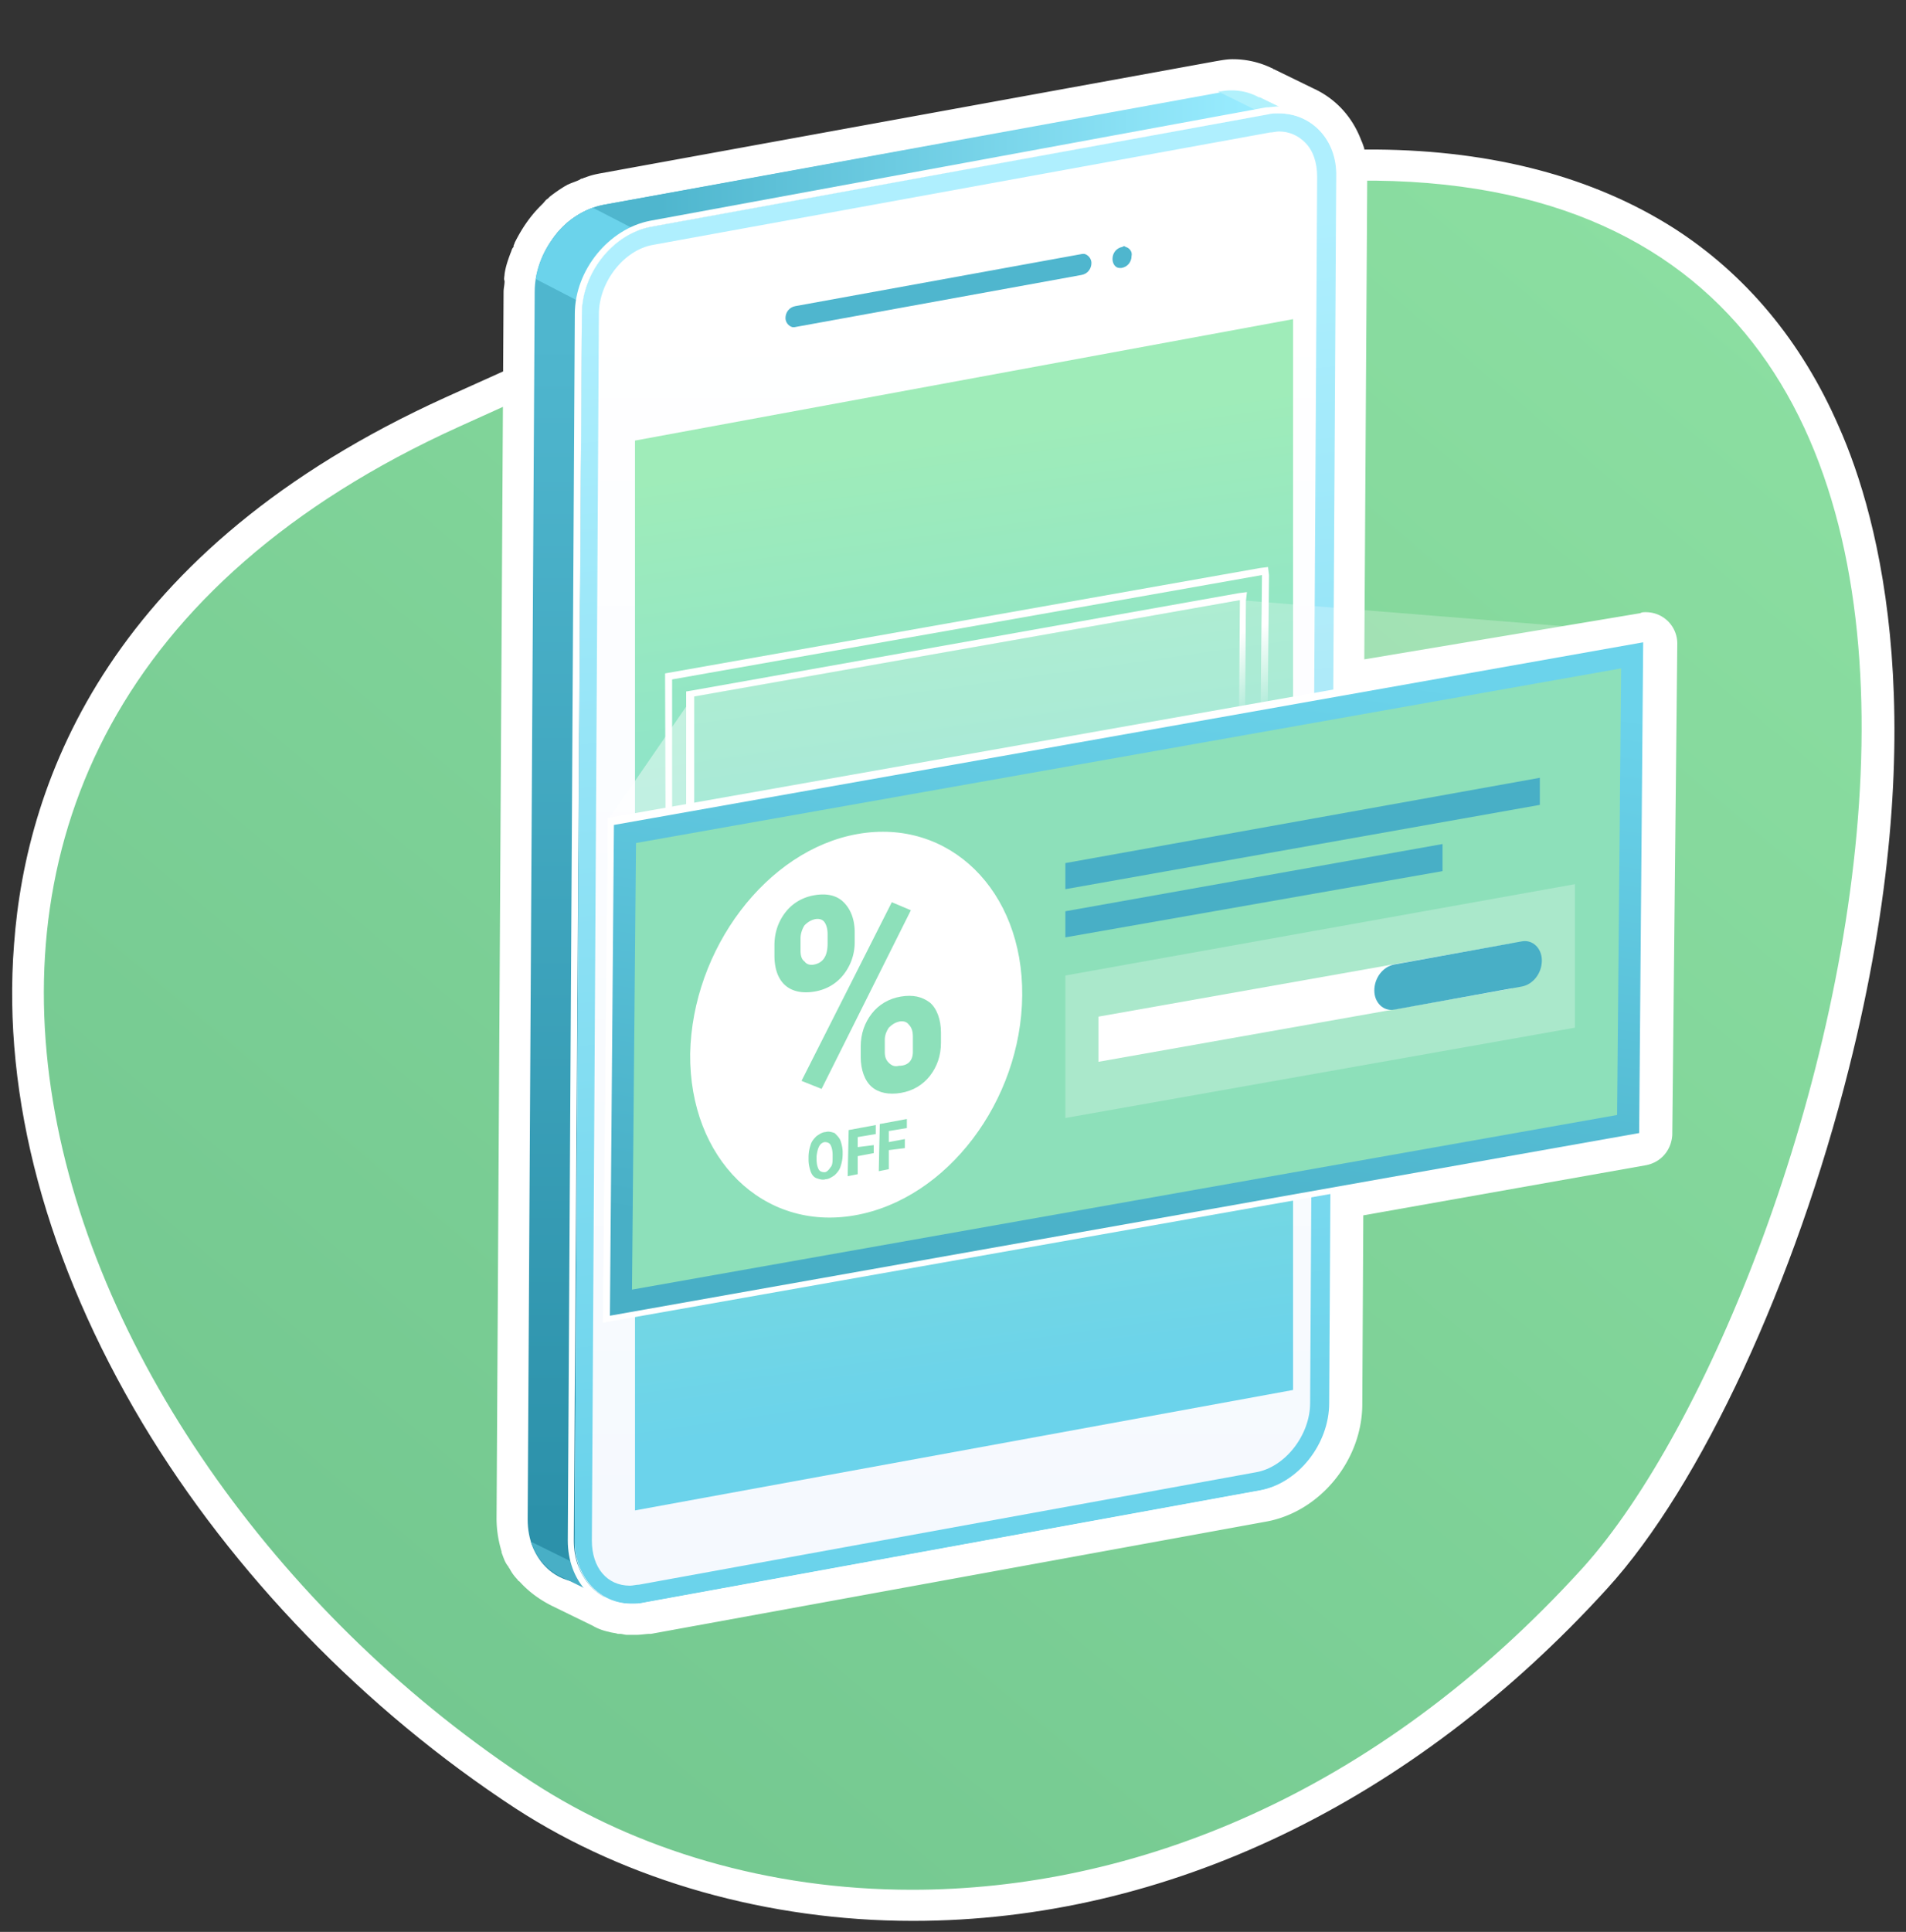
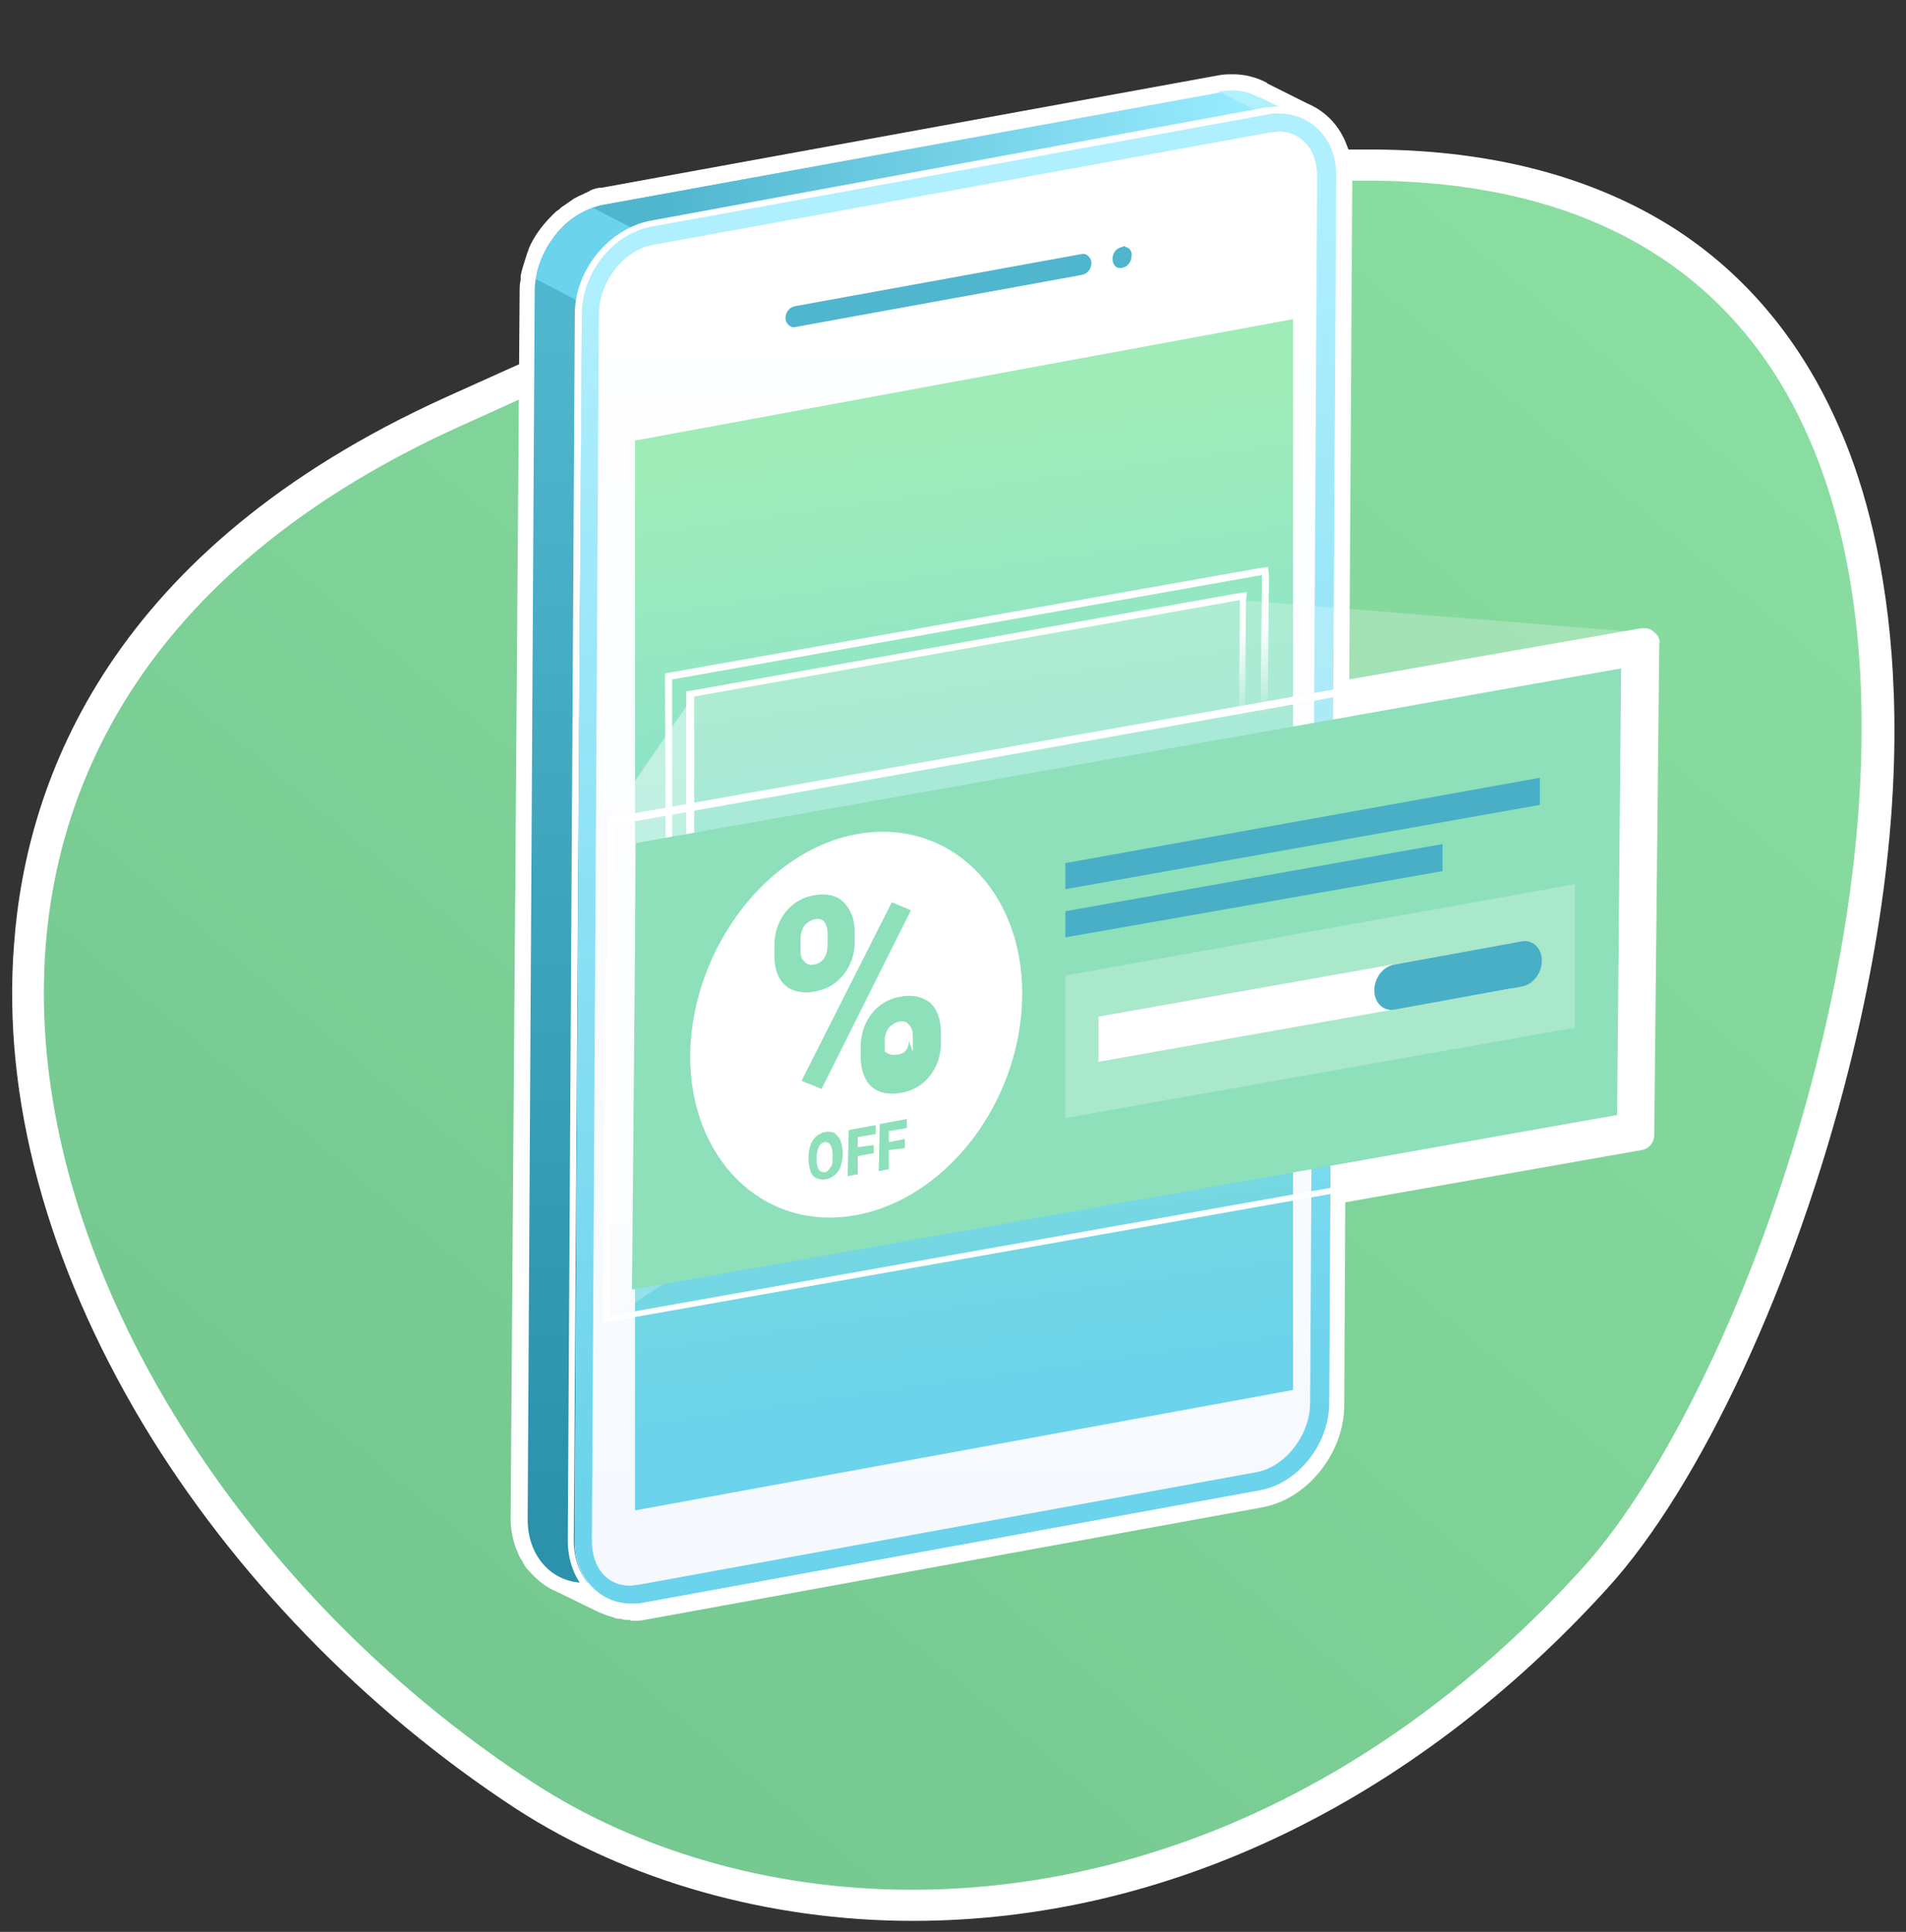
<svg xmlns="http://www.w3.org/2000/svg" viewBox="0 0 190 192.5">
  <rect x="0" y="0" width="190" height="192.5" fill="#333333" stroke="none" />
  <linearGradient id="A" gradientUnits="userSpaceOnUse" x1="162.277" y1="20.558" x2="38.271" y2="168.342">
    <stop offset="0" stop-color="#8bdea1" />
    <stop offset="1" stop-color="#74c890" />
  </linearGradient>
  <path d="M90.9 189.9c-14.1 0-27.8-3.9-38.7-11C20.9 158.5.7 123.7 2.9 94.2 4.2 78.1 12.5 55.8 45.1 41c33.8-15.3 56.6-24.6 89.8-24.6h2.2c22 .3 37.1 9.2 44.7 26.7 15.4 35.3-5.6 95.1-22.9 114.1-19 21.1-43.2 32.7-68 32.7z" fill="url(#A)" />
  <g fill="#fff">
    <path d="M134.9 18h2.2c76.7.9 45.4 110.8 20.7 138.2-20.7 22.8-45 32.1-66.9 32.1-14.3 0-27.5-4-37.8-10.7-49.1-32-76-104-7.3-135.1C78.6 27.6 101.6 18 134.9 18m0-3.1c-33.5 0-56.5 9.3-90.5 24.7-33.3 15.1-41.8 38-43 54.5-1.2 15.3 3.3 31.8 12.8 47.7 9 15 22.2 28.6 37.2 38.4 11.1 7.2 25.2 11.2 39.6 11.2 25.3 0 49.8-11.8 69.2-33.1 9.4-10.3 18.8-30.7 24.1-51.8 8.6-34.1 3.1-54.8-1-64-3.7-8.5-9.3-15.2-16.5-19.8-7.9-5-17.8-7.7-29.6-7.8h-2.3z" />
    <path d="M62.5 161.4c-.2 0-.4 0-.6-.1h-.2c-.2 0-.5-.1-.7-.2-.5-.1-.9-.3-1.4-.5l-4.1-2c-1-.4-1.9-1.1-2.7-2l-.1-.1c-.3-.3-.5-.6-.6-.9-.1-.1-.1-.2-.2-.3-.2-.3-.3-.7-.5-1.1-.3-.9-.5-1.9-.5-2.8L51.8 29c0-.3 0-.7.1-1.1v-.4c.1-.6.3-1.1.5-1.8.1-.2.1-.4.2-.6s.1-.2.1-.3c.5-1.2 1.3-2.3 2.3-3.3l.2-.2c.1-.1.3-.3.5-.4l.2-.2 1.3-.9.2-.1c.3-.2.7-.3 1-.5.1 0 .1 0 .2-.1.1 0 .1 0 .2-.1.4-.2.8-.3 1.2-.3l61.5-11.2c.5-.1 1-.1 1.4-.1 1.2 0 2.3.3 3.3.8 0 0 .1 0 .1.1l4 2c1.9.8 3.3 2.3 4 4.3.1.2.2.5.2.7.1.3.1.5.2.8v.1c0 .2.1.4.1.7v.8l-.3 50 29.1-5.1h.3c.4 0 .7.1 1 .4.4.3.6.7.5 1.2l-.5 48.9c0 .7-.5 1.4-1.3 1.5l-29.5 5.2-.1 20.2c0 4.8-3.7 9.4-8.2 10.2l-61.5 11.2c-.4.1-.8.1-1.2.1h-.2c0-.1-.3-.1-.4-.1z" />
-     <path d="M122.9 9c1 0 1.9.2 2.7.7l4 2c1.5.6 2.6 1.8 3.2 3.4.1.2.1.4.2.6 0 .2.1.4.1.6v.1c0 .2 0 .4.1.5v.7l-.3 51.8 30.9-5.4-.5 48.9-30.7 5.5-.1 21.4c0 4.1-3.1 8-6.9 8.7l-61.5 11.2c-.4.1-.7.1-1.1.1h-1c-.2 0-.4-.1-.6-.1-.4-.1-.8-.3-1.1-.4l-4.1-2c-.8-.3-1.5-.9-2.1-1.5l-.1-.1a3.04 3.04 0 0 1-.5-.7c0-.1-.1-.1-.1-.2-.1-.3-.3-.6-.4-.9-.2-.7-.4-1.5-.4-2.3L53.3 29c0-.4 0-.8.1-1.2.1-.5.2-1 .4-1.6.1-.2.1-.4.2-.5 0-.1.1-.2.1-.2.5-1.1 1.1-2 2-2.8l.2-.2c.1-.1.3-.2.4-.3l.2-.2c.4-.3.7-.6 1.1-.8 0 0 .1 0 .1-.1.3-.2.6-.3.9-.4h.1c.4-.1.8-.3 1.2-.3l61.5-11.2c.3-.2.7-.2 1.1-.2m0-3.1c-.6 0-1.1.1-1.7.2L59.7 17.3c-.5.1-.9.2-1.4.4-.1 0-.2.1-.3.1s-.2.1-.2.1c-.4.2-.8.3-1.2.5-.1 0-.1.1-.2.1a15.26 15.26 0 0 0-1.6 1.1l-.2.2c-.2.1-.3.3-.5.5l-.2.2c-1.1 1.1-1.9 2.3-2.6 3.7 0 .1-.1.2-.1.3v.1c-.2.2-.2.4-.3.6-.3.8-.5 1.4-.6 2.1 0 .2-.1.5 0 .7 0 .4-.1.7-.1 1.1l-.7 122.2c0 1.2.2 2.3.5 3.3v.1c.2.5.3.9.6 1.3.1.1.1.2.2.3a4.44 4.44 0 0 0 .8 1.1c0 .1.1.1.2.2.9 1 2 1.8 3.2 2.4l4.1 2c.5.3 1.1.5 1.6.6.3.1.6.1.9.2h.2c.2 0 .5.1.7.1h.9c.5 0 1-.1 1.4-.1h.1l61.4-11.2c5.3-1 9.5-6.1 9.5-11.7l.1-18.8 28.2-5c1.5-.3 2.5-1.5 2.6-3l.5-49a3.12 3.12 0 0 0-3.1-3.1h-.1c-.2 0-.3 0-.5.1L136 65.7l.3-49.1c0-.2 0-.5-.1-.7v-.2c0-.2-.1-.5-.2-.8v-.1c-.1-.3-.2-.6-.3-.8-.9-2.4-2.6-4.2-4.8-5.2L127 6.9c-.1 0-.1-.1-.2-.1a8.91 8.91 0 0 0-3.9-.9z" />
  </g>
  <linearGradient id="B" gradientUnits="userSpaceOnUse" x1="90.556" y1="33.702" x2="90.556" y2="151.703">
    <stop offset="0" stop-color="#4fb6ce" />
    <stop offset="1" stop-color="#2c91aa" />
  </linearGradient>
  <path d="M60.2 20.4c-3.8.7-6.9 4.6-6.9 8.7l-.7 122.3c0 4.1 3 6.9 6.8 6.2l61.5-11.2c3.8-.7 6.9-4.6 6.9-8.7l.7-122.2c0-4.1-3-6.9-6.8-6.2L60.2 20.4z" fill="url(#B)" />
  <linearGradient id="C" gradientUnits="userSpaceOnUse" x1="123.798" y1="34.847" x2="65.859" y2="34.847">
    <stop offset="0" stop-color="#98ebfe" />
    <stop offset="1" stop-color="#4fb6ce" />
  </linearGradient>
  <path d="M60.2 20.4l61.5-11.2c3.8-.7 6.9 2.1 6.8 6.2l-.3 45.4-73.1-37c1.2-1.8 3.1-3 5.1-3.4z" fill="url(#C)" />
  <path d="M121.7 9.1c1.1-.2 2.3-.1 3.4.4l.4.2h.1l4.7 2.3-1.2.9-7.7-3.8h.3z" fill="#b1f1fc" />
-   <path d="M52.9 153.6l7.9 3.9-.6 1.7-4.5-2.2c-1.3-.7-2.3-1.9-2.8-3.4z" fill="#48afc6" />
  <path d="M59.1 20.7l69.2 35.7-.1 10.1-74.8-38.7c.5-3.1 2.8-6.1 5.7-7.1z" fill="#6bd3eb" />
  <linearGradient id="D" gradientUnits="userSpaceOnUse" x1="95.244" y1="29.383" x2="95.244" y2="153.132">
    <stop offset="0" stop-color="#fff" />
    <stop offset="1" stop-color="#f5f9fe" />
  </linearGradient>
  <path d="M58 31.3c0-4.1 3.1-8 6.9-8.7l61.5-11.2c3.8-.7 6.9 2.1 6.8 6.2l-.7 122.2c0 4.1-3.1 8-6.9 8.7l-61.5 11.2c-3.8.7-6.9-2.1-6.8-6.2L58 31.3z" fill="url(#D)" />
  <linearGradient id="E" gradientUnits="userSpaceOnUse" x1="89.091" y1="25.97" x2="101.313" y2="144.795">
    <stop offset="0" stop-color="#afeffe" />
    <stop offset="1" stop-color="#6bd3eb" />
  </linearGradient>
  <path d="M127.5 11.3c-.4 0-.8 0-1.2.1L64.9 22.6c-3.8.7-6.9 4.6-6.9 8.7l-.7 122.2c0 3.7 2.5 6.3 5.7 6.3.4 0 .8 0 1.2-.1l61.5-11.2c3.8-.7 6.9-4.6 6.9-8.7l.7-122.2c0-3.7-2.5-6.3-5.8-6.3zm3.1 128.5c0 3.2-2.5 6.4-5.4 6.9l-61.5 11.2c-.3 0-.6.1-.9.1-2.3 0-3.8-1.8-3.8-4.5l.7-122.2c0-3.2 2.5-6.4 5.4-6.9l61.5-11.2c.3 0 .6-.1.9-.1 1 0 1.9.4 2.6 1.1.8.8 1.2 2 1.2 3.4l-.7 122.2z" fill="url(#E)" />
  <path d="M107.9 25.3l-28.6 5.2c-.6.1-1 .6-1 1.2 0 .4.3.8.7.9h.2l28.6-5.2c.6-.1 1-.6 1-1.2 0-.4-.3-.8-.7-.9h-.2m4-.7c-.6.1-1 .6-1 1.2 0 .5.3.9.7.9h.2c.6-.1 1-.6 1-1.2.1-.4-.2-.8-.6-.9-.1-.1-.2-.1-.3 0" fill="#4fb6ce" />
  <linearGradient id="F" gradientUnits="userSpaceOnUse" x1="89.511" y1="44.066" x2="102.819" y2="139.221">
    <stop offset="0" stop-color="#9fecb9" />
    <stop offset="1" stop-color="#6bd3eb" />
  </linearGradient>
  <path d="M128.9 31.8v106.7l-65.6 12V43.9z" fill="url(#F)" />
  <path d="M127.5 11.3c3.2 0 5.8 2.6 5.7 6.3l-.7 122.2c0 4.1-3.1 8-6.9 8.7l-61.5 11.2c-.4.1-.8.1-1.2.1-3.2 0-5.7-2.6-5.7-6.3L58 31.3c0-4.1 3.1-8 6.9-8.7l61.5-11.2c.3-.1.7-.1 1.1-.1m0-.7c-.4 0-.9.1-1.3.1L64.8 22c-4.1.8-7.5 4.9-7.5 9.3l-.7 122.2c0 4 2.7 7 6.4 7 .4 0 .9-.1 1.3-.1l61.5-11.2c4.1-.8 7.5-4.9 7.5-9.3l.7-122.2c0-2-.7-3.9-1.9-5.2-1.3-1.2-2.9-1.9-4.6-1.9z" fill="#fff" />
  <g opacity=".6" fill="#fff">
    <path d="M123.6 59.8l-54.5 9.6-8.4 12.2-.6 50.3 104.5-68.8z" opacity=".4" />
    <path d="M69.1 69.4l-8.4 12.2-.6 50.3 9-20.8z" opacity=".6" />
  </g>
  <linearGradient id="G" gradientUnits="userSpaceOnUse" x1="85.064" y1="56.933" x2="107.682" y2="98.59">
    <stop offset=".512" stop-color="#fff" />
    <stop offset=".679" stop-color="#fff" stop-opacity="0" />
  </linearGradient>
  <path d="M125.8 57.3l-.3 30.7L67 98.4V67.7l58.8-10.4m.6-.8l-.8.1-59.3 10.5v.6l.1 31.5.8-.1 59-10.5V88l.3-30.7-.1-.8z" fill="url(#G)" />
  <linearGradient id="H" gradientUnits="userSpaceOnUse" x1="86.282" y1="59.204" x2="106.444" y2="96.338">
    <stop offset=".503" stop-color="#fff" />
    <stop offset=".687" stop-color="#fff" stop-opacity="0" />
  </linearGradient>
  <path d="M123.6 59.8l-.2 26.4-54.2 9.6V69.4l54.4-9.6m.7-.8l-.8.1L69 68.8l-.6.1v27.8l.8-.1 54.8-9.7v-.6l.2-26.4.1-.9z" fill="url(#H)" />
  <linearGradient id="I" gradientUnits="userSpaceOnUse" x1="117.42" y1="64.185" x2="107.676" y2="127.917">
    <stop offset="0" stop-color="#6bd3eb" />
    <stop offset="1" stop-color="#48afc6" />
  </linearGradient>
-   <path d="M60.9 81.9l103.3-18.3-.5 49.6-103.2 18.3z" fill="url(#I)" />
  <path d="M163.8 64l-.4 48.9-102.6 18.2.4-48.9L163.8 64m.8-.9l-104 18.4-.5 50.3 104-18.4.5-50.3z" fill="#fff" />
  <path d="M63.4 84l98.2-17.4-.4 44.5L63 128.5z" fill="#8de0ba" />
  <path d="M85.5 83.1c9.1-1.6 16.5 5.6 16.4 16.1s-7.5 20.3-16.7 21.9c-9.1 1.6-16.5-5.6-16.4-16.1.2-10.4 7.6-20.3 16.7-21.9z" fill="#fff" />
  <g fill="#8de0ba">
-     <path d="M88.9 89.9l1.9.8-8.9 17.8-2-.8zm3.8 10c.7.6 1.1 1.7 1.1 3v1c0 1.3-.4 2.4-1.1 3.3s-1.7 1.5-2.9 1.7-2.2 0-2.9-.6-1.1-1.7-1.1-3v-1c0-1.3.4-2.4 1.1-3.3s1.7-1.5 2.9-1.7 2.1 0 2.9.6zm-1.7 4.9v-1.5c0-.5-.1-.9-.4-1.2-.2-.3-.6-.4-1-.3s-.7.3-1 .6c-.2.3-.4.7-.4 1.2v1.2c0 .5.1.8.4 1.1s.6.4 1 .3c.9 0 1.4-.5 1.4-1.4" />
+     <path d="M88.9 89.9l1.9.8-8.9 17.8-2-.8zm3.8 10c.7.6 1.1 1.7 1.1 3v1c0 1.3-.4 2.4-1.1 3.3s-1.7 1.5-2.9 1.7-2.2 0-2.9-.6-1.1-1.7-1.1-3v-1c0-1.3.4-2.4 1.1-3.3s1.7-1.5 2.9-1.7 2.1 0 2.9.6zm-1.7 4.9v-1.5c0-.5-.1-.9-.4-1.2-.2-.3-.6-.4-1-.3s-.7.3-1 .6c-.2.3-.4.7-.4 1.2v1.2s.6.4 1 .3c.9 0 1.4-.5 1.4-1.4" />
    <path d="M84.1 97.1c-.7.9-1.7 1.5-2.9 1.7s-2.2 0-2.9-.6-1.1-1.6-1.1-3v-1c0-1.3.4-2.4 1.1-3.3s1.7-1.5 2.9-1.7 2.2 0 2.9.7 1.1 1.7 1.1 3v1c0 1.2-.4 2.3-1.1 3.2zm-4.3-2.4c0 .5.1.9.4 1.1.2.3.6.4 1 .3.9-.2 1.3-.9 1.3-2.1v-.9c0-.5-.1-.9-.3-1.2s-.6-.4-1-.3-.7.3-1 .6c-.2.3-.4.8-.4 1.3v1.2m7.5 17.4v.9l-1.8.3v1l1.6-.2v.8l-1.6.3v1.8l-1 .2.1-4.6zm3.1-.6v.9l-1.8.3v1.1l1.6-.3v.9l-1.6.2v1.9l-1 .2.1-4.7zm-6.6 2.2c.1.3.2.7.2 1.1v.2a3.73 3.73 0 0 1-.2 1.2c-.1.4-.4.7-.6.9-.3.2-.6.4-.9.4-.3.1-.6 0-.9-.1s-.5-.4-.6-.7-.2-.7-.2-1.1v-.3a3.73 3.73 0 0 1 .2-1.2c.1-.4.4-.7.6-.9.3-.2.6-.4.9-.4.3-.1.6 0 .9.1.3.3.5.5.6.8zm-.8 1.6v-.2c0-.5-.1-.8-.2-1s-.3-.3-.6-.3c-.5.1-.7.6-.8 1.4v.3c0 .5.1.8.2 1s.3.3.6.3c.2 0 .4-.2.6-.5.2-.2.2-.6.2-1" />
  </g>
  <g fill="#fff">
    <path d="M106.2 97.2l50.8-9.1v14.3l-50.8 9z" opacity=".25" />
    <path d="M150.7 98.5l-41.2 7.3v-4.5l41.2-7.3z" />
  </g>
  <path d="M151.7 93.8c1.1-.2 2 .7 2 1.9 0 1.3-.9 2.4-2 2.6l-12.7 2.3c-1.1.2-2-.7-2-1.9 0-1.3.9-2.4 2-2.6l12.7-2.3zm-45.5-3l37.6-6.7v2.7l-37.6 6.6zm0-4.8l47.3-8.5v2.7l-47.3 8.4z" fill="#48afc6" />
</svg>